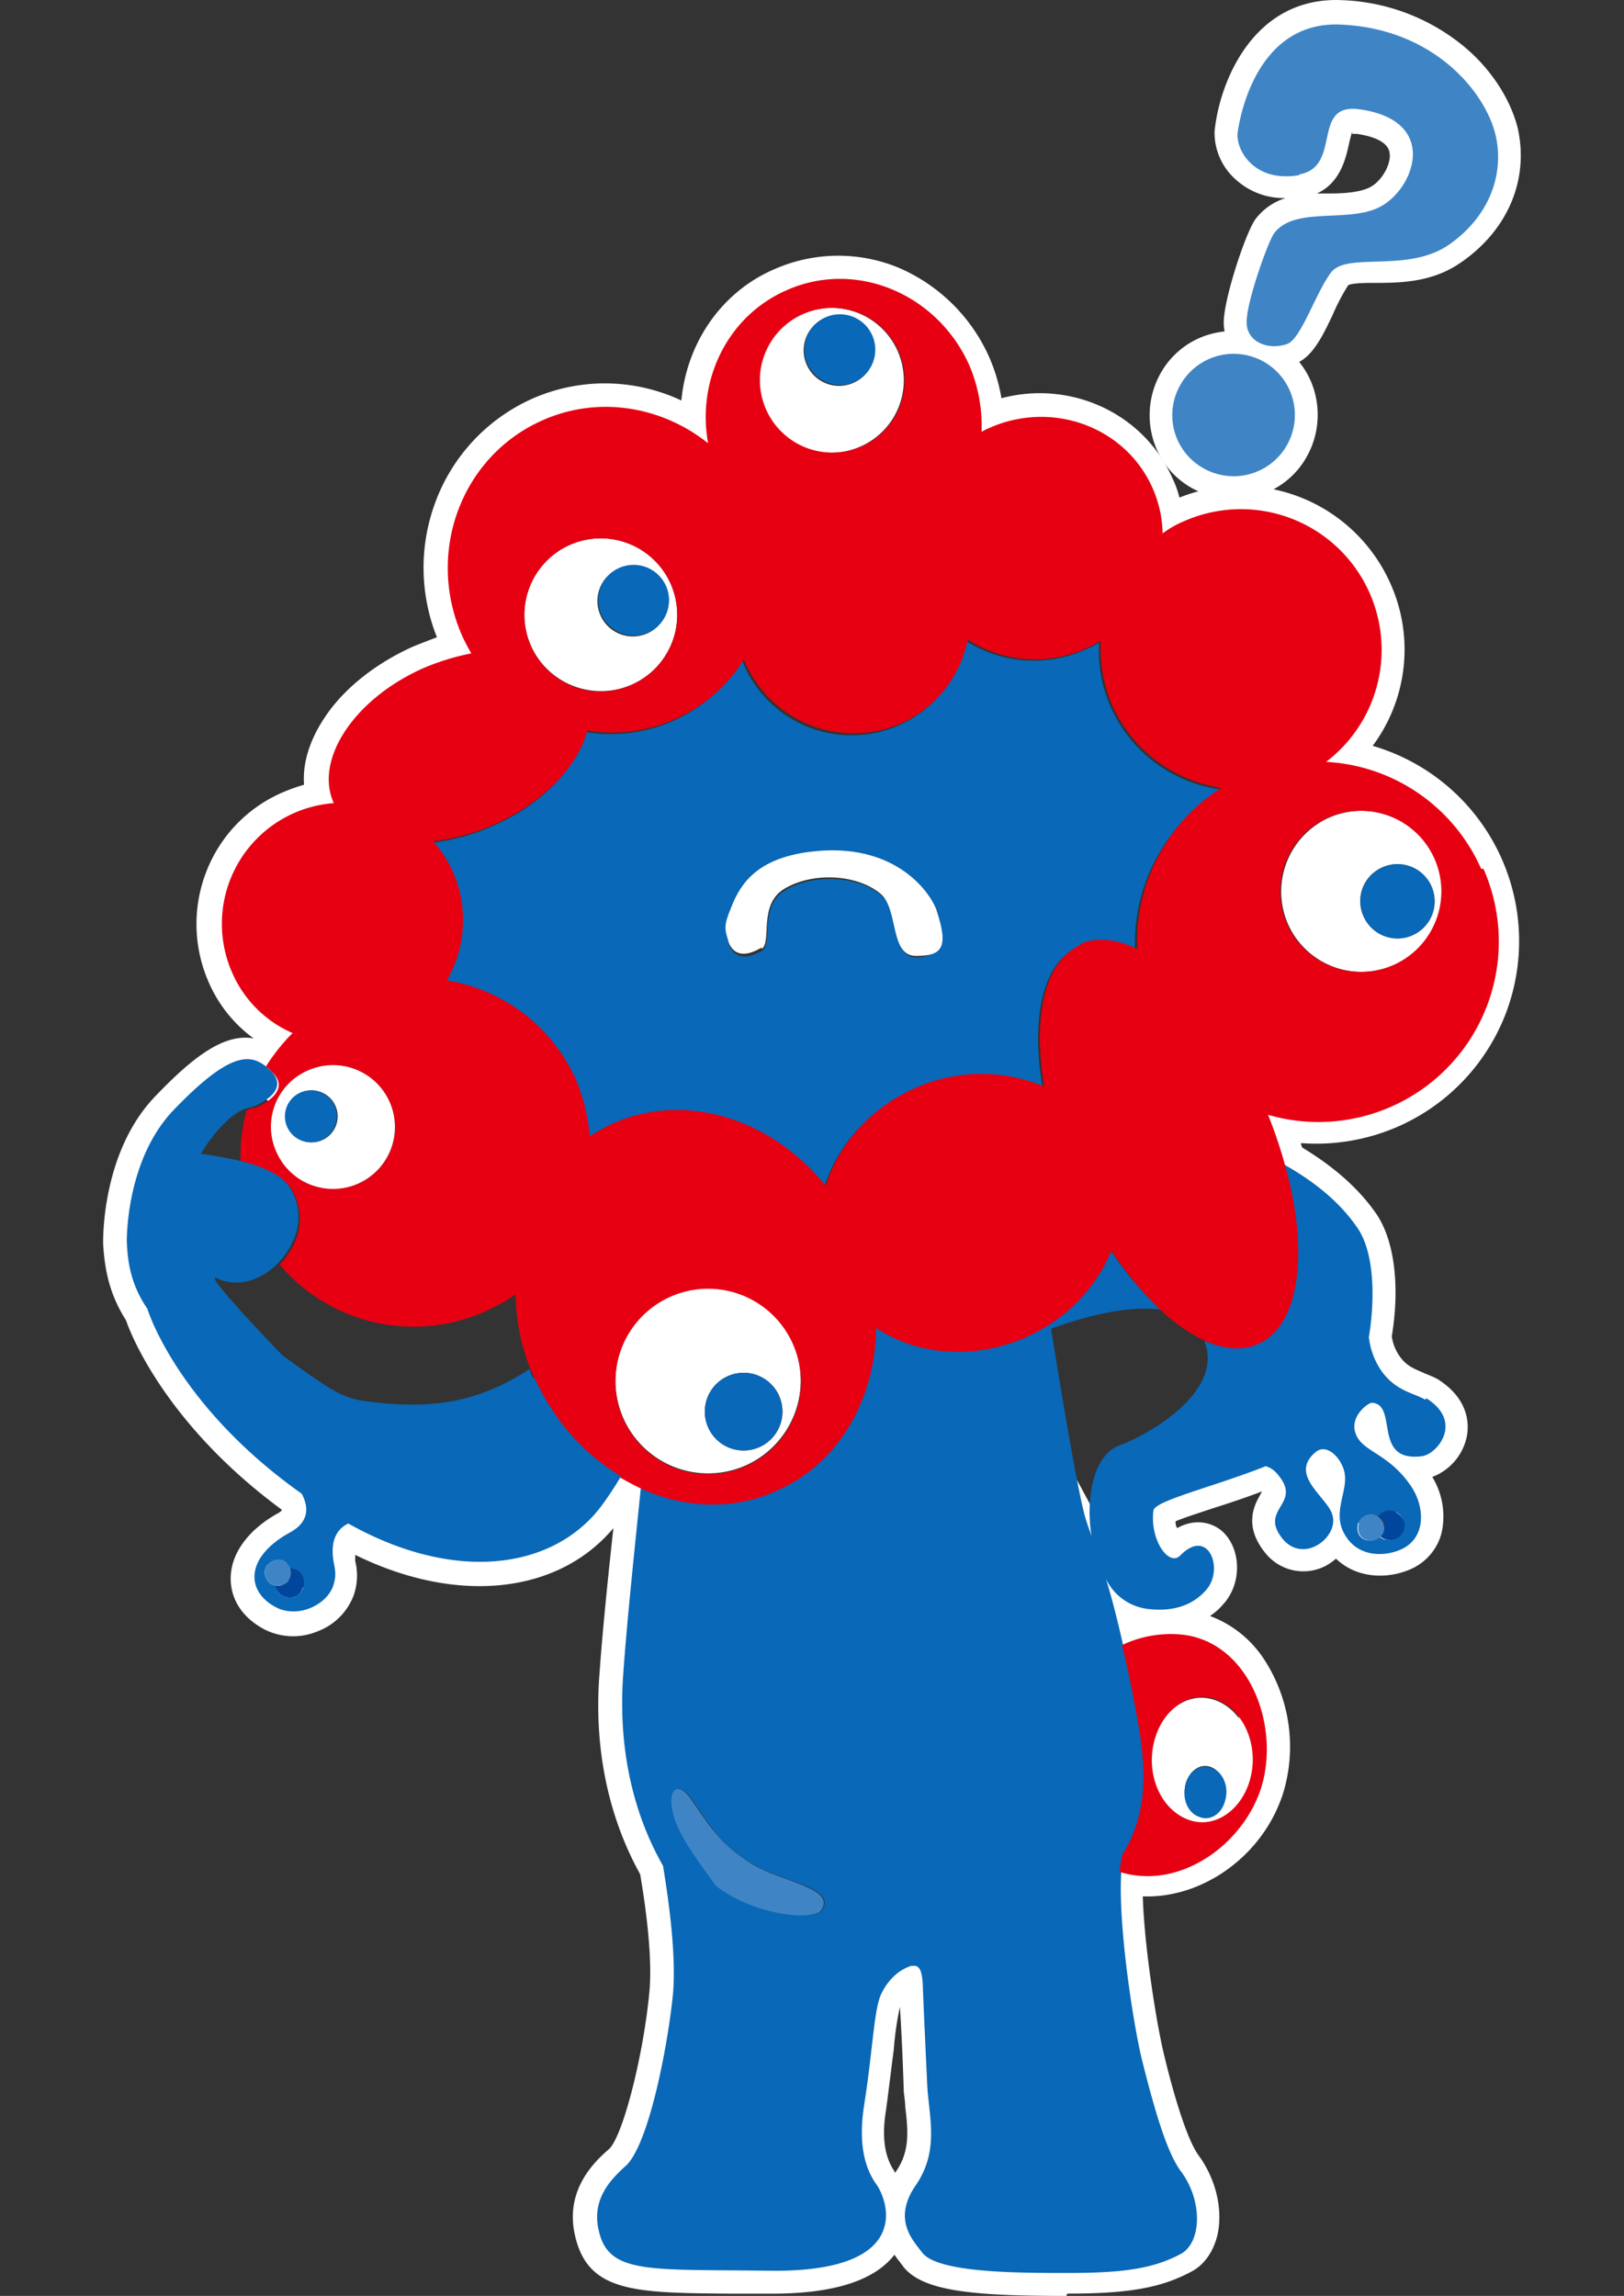
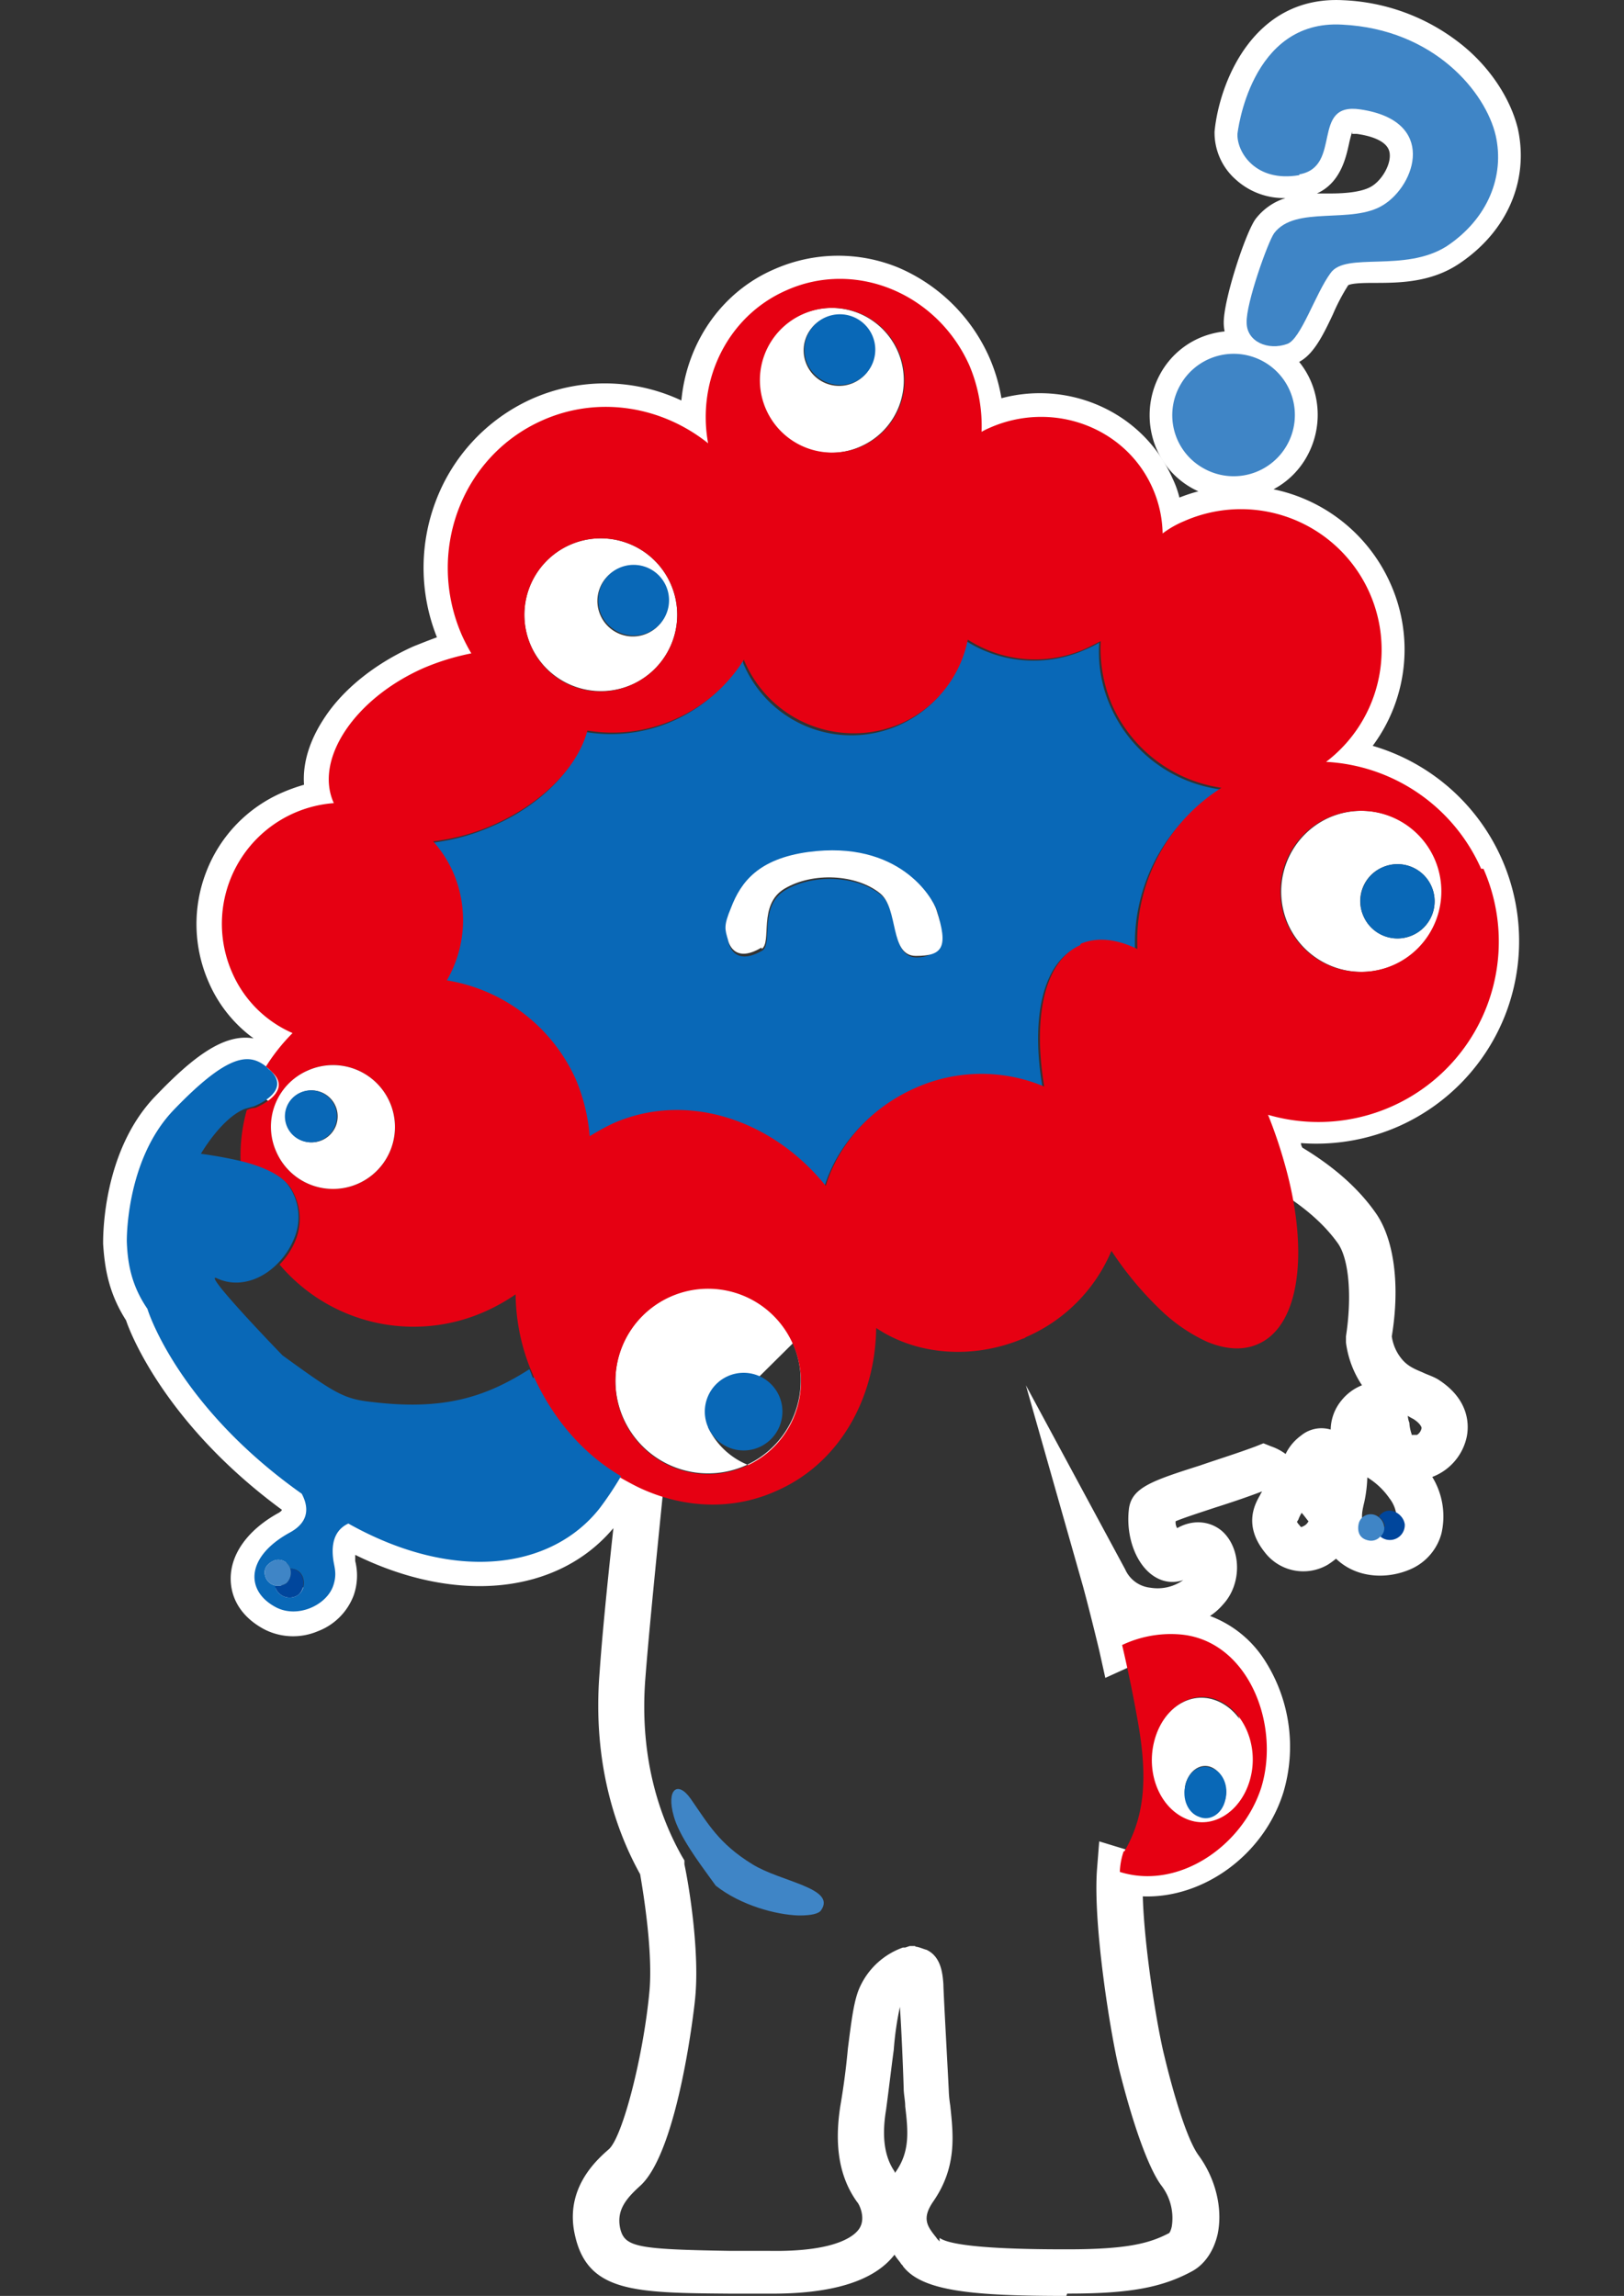
<svg xmlns="http://www.w3.org/2000/svg" width="399.299" height="564.432" viewBox="0 0 399.299 564.432">
  <rect x="0" y="0" width="399.299" height="564.432" fill="#333333" stroke="none" />
  <g id="rgb_20c" transform="translate(0 -2.777)">
    <g id="Groupe_7507" data-name="Groupe 7507" transform="translate(0 2.777)">
      <rect id="Rectangle_4921" data-name="Rectangle 4921" width="399.299" height="558.943" transform="translate(0 2.672)" fill="none" />
      <g id="Groupe_7506" data-name="Groupe 7506" transform="translate(25.354)">
        <path id="Tracé_32416" data-name="Tracé 32416" d="M171.167,87.426A21.469,21.469,0,0,1,161.024,84.8a20.186,20.186,0,0,1-9.766-12.4,21.066,21.066,0,0,1,1.878-15.777,20.186,20.186,0,0,1,12.4-9.766,21.065,21.065,0,0,1,15.777,1.878,20.186,20.186,0,0,1,9.766,12.4A21.065,21.065,0,0,1,189.2,76.909a20.186,20.186,0,0,1-12.4,9.766,19.387,19.387,0,0,1-5.635.751Zm.188-30.051a6.392,6.392,0,0,0-2.629.376,9.075,9.075,0,0,0-5.635,4.508,9.509,9.509,0,0,0-.939,7.137,9.074,9.074,0,0,0,4.508,5.634h0a9.509,9.509,0,0,0,7.137.939,9.074,9.074,0,0,0,5.635-4.508,9.509,9.509,0,0,0,.939-7.137,9.074,9.074,0,0,0-4.508-5.634,10,10,0,0,0-4.508-1.127Z" transform="translate(106.804 35.26)" fill="#fff" />
        <path id="Tracé_32417" data-name="Tracé 32417" d="M173.656,93.348a12.692,12.692,0,0,1-7.513-2.254,10.81,10.81,0,0,1-4.883-9.015c0-5.822,5.447-22.35,7.888-25.543a14.886,14.886,0,0,1,7.325-5.071,17.524,17.524,0,0,1-12.208-4.508,15.349,15.349,0,0,1-5.259-11.832h0c1.127-11.832,9.391-33.431,31.553-32.3a49.9,49.9,0,0,1,29.863,11.457c6.761,5.635,11.457,13.147,13.147,20.1,2.817,12.772-2.629,25.355-14.462,33.244-6.761,4.508-14.274,4.7-20.472,4.7-2.254,0-5.635,0-6.761.563a49.358,49.358,0,0,0-3.756,7.137c-2.817,6.01-5.259,10.706-9.391,12.208a16.1,16.1,0,0,1-5.071.939ZM178.163,63.3c-1.5,2.629-5.822,15.589-5.822,18.406a3.744,3.744,0,0,0,1.878.188c.939-1.127,2.442-4.508,3.569-6.574a51.332,51.332,0,0,1,5.071-9.015c3.381-4.7,9.391-4.883,15.4-4.883,4.883,0,10.518-.188,14.65-3.005,7.888-5.259,11.457-13.147,9.579-21.223C220.61,28.926,210.092,15.4,190,14.277c-16.34-.939-19.345,19.345-19.721,21.787a3.837,3.837,0,0,0,1.5,2.629c1.69,1.5,4.132,1.878,7.137,1.5h0c.939,0,1.315-.188,2.066-4.32.751-3.944,2.817-13.523,14.65-11.645,13.147,2.066,16.528,9.2,17.467,13.335,1.69,8.264-3.569,16.716-9.579,20.284-4.7,3.005-10.518,3.193-15.4,3.381-4.132,0-8.452.376-9.766,2.066Zm14.65-28.173c-.188.751-.563,2.066-.751,3.005-.751,3.381-2.066,9.579-7.888,12.208h3.381c3.756,0,7.7-.376,9.954-1.69,2.629-1.5,5.071-5.635,4.508-8.452-.563-3.005-5.259-4.132-8.076-4.508h-1.127Z" transform="translate(114.269 -2.777)" fill="#fff" />
        <path id="Tracé_32418" data-name="Tracé 32418" d="M250.338,537.816c-22.914,0-35.5-1.127-40.193-7.325,0-.188-.376-.376-.563-.751-.376-.563-.939-1.127-1.5-2.066-5.071,6.573-15.589,9.766-31.365,9.579h-9.579c-22.914-.188-34.37-.376-37.563-14.086-2.817-11.645,5.259-18.782,8.264-21.411,3.381-3.005,8.452-22.726,9.954-38.5.939-9.391-1.315-23.665-2.254-29.112C139.9,424,133.7,407.283,135.582,384.369c.563-8.076,1.69-19.909,3.381-35.31-13.711,16.34-38.69,18.782-63.482,6.574v1.5a14.724,14.724,0,0,1-.376,8.452,15.139,15.139,0,0,1-8.827,8.827,15.582,15.582,0,0,1-12.959-.376c-5.447-2.817-8.452-7.325-8.452-12.584,0-6.01,4.132-11.832,11.457-15.964.751-.376,1.127-.751,1.127-.939h0c-27.609-20.284-36.812-42.071-38.315-46.579-4.32-6.761-5.259-12.959-5.635-18.782,0-1.127-.376-22.726,12.959-36.436,9.015-9.391,16.716-15.4,24.041-14.086a33.542,33.542,0,0,1-11.081-13.9,35.505,35.505,0,0,1-.563-27.046,34.874,34.874,0,0,1,18.782-19.533,43.339,43.339,0,0,1,5.259-1.878c-.376-5.259,1.315-10.893,5.071-16.528,4.7-7.137,12.584-13.335,21.787-17.467,1.878-.751,3.756-1.5,5.822-2.254A46.134,46.134,0,0,1,95.2,96.822a44.9,44.9,0,0,1,23.665-25.355,44.192,44.192,0,0,1,36.812.376c1.315-14.086,9.766-26.67,22.914-32.3a38.878,38.878,0,0,1,30.426-.376,42.873,42.873,0,0,1,22.162,21.6,42.43,42.43,0,0,1,3.193,10.518c16.9-4.508,34.934,3.569,42.071,19.721a23.545,23.545,0,0,1,1.69,4.7,40.4,40.4,0,0,1,51.838,21.036,39.65,39.65,0,0,1-4.32,40,50,50,0,0,1,32.68,65.924,49.884,49.884,0,0,1-26.294,27.609h0A50.16,50.16,0,0,1,308,254.4a2.67,2.67,0,0,0,.376,1.127c8.076,4.883,14.086,10.33,18.218,16.34,4.32,6.386,5.822,17.467,3.756,30.051a11.131,11.131,0,0,0,2.066,5.071c1.5,2.066,3.193,2.817,5.447,3.756,1.127.564,2.442.939,3.756,1.69,8.076,5.071,7.7,11.645,7.137,14.274a13.559,13.559,0,0,1-8.452,9.766,18.628,18.628,0,0,1,2.254,13.9,13.364,13.364,0,0,1-7.7,8.827c-5.635,2.442-13.147,2.254-18.218-2.629a19.672,19.672,0,0,1-2.066,1.5,11.932,11.932,0,0,1-15.4-3.005c-5.447-6.761-2.442-12.02-1.127-14.274,0-.188.376-.563.376-.751h0c-3.944,1.5-7.888,2.817-11.457,3.944-3.381,1.127-7.513,2.442-9.766,3.381a2.791,2.791,0,0,0,.376,1.69c4.32-2.442,8.64-1.5,11.269.939,4.508,4.32,4.7,12.772,0,17.843a14.959,14.959,0,0,1-3.193,2.817,27.266,27.266,0,0,1,13.335,10.706,39.3,39.3,0,0,1,4.7,32.68c-4.883,15.589-19.909,26.107-34.558,25.543.376,12.959,3.569,32.3,5.259,39.066,2.066,8.64,5.447,20.472,8.452,24.6,4.132,5.634,6.01,12.959,4.7,19.345-.939,4.132-3.193,7.513-6.386,9.2-7.325,3.944-15.213,5.447-30.239,5.447h-.376ZM219.16,523.542c3.756,2.817,24.792,2.817,31.553,2.817,14.65,0,20.1-1.5,24.792-3.944.188,0,.563-.751.751-1.69a13.175,13.175,0,0,0-2.629-10.142c-2.629-3.569-6.386-12.772-10.33-28.548-2.066-8.452-6.386-35.122-5.447-48.832l.563-7.137,6.761,2.066c11.645,3.568,24.228-6.01,27.609-16.9,2.254-7.325.939-16.716-3.381-22.914a15.515,15.515,0,0,0-12.02-7.325,23.206,23.206,0,0,0-11.269,2.066l-6.2,2.817-1.5-6.761c-1.315-5.447-2.629-10.706-3.944-15.589l-14.086-49.584L264.8,359.2a7.632,7.632,0,0,0,6.2,4.508,10.831,10.831,0,0,0,8.076-1.878,7.974,7.974,0,0,1-6.2-.376c-5.071-2.442-8.076-9.954-7.137-17.279.751-5.071,5.635-6.761,17.467-10.518,4.32-1.5,9.2-3.005,13.711-4.7l1.878-.751,1.878.751a12.988,12.988,0,0,1,3.569,1.878A12.093,12.093,0,0,1,308,326.334a7.909,7.909,0,0,1,7.325-1.5,11.554,11.554,0,0,1,2.629-7.137,12.241,12.241,0,0,1,5.071-3.756,24.49,24.49,0,0,1-3.944-10.518v-1.5c1.5-9.766.751-18.782-1.878-22.726-3.569-5.071-9.015-9.766-16.528-14.086l-2.066-1.127-.563-2.254c-1.127-3.756-2.442-7.7-3.944-11.457l-4.508-10.893,11.269,3.381a38.631,38.631,0,0,0,46.954-23.1,38.622,38.622,0,0,0-33.995-52.4l-15.213-.751,12.208-9.2a28.99,28.99,0,0,0-29.3-49.584,26.566,26.566,0,0,0-4.508,2.442l-8.64,5.822v-10.33a28.906,28.906,0,0,0-2.254-9.015c-5.447-12.208-20.1-17.655-32.868-12.02-.376.188-.939.376-1.315.563l-9.015,4.7.376-9.766a30.067,30.067,0,0,0-2.629-13.9A29.55,29.55,0,0,0,204.51,50.431a28.654,28.654,0,0,0-21.6,0C171.079,55.69,164.693,68.649,167.135,81.8l2.817,15.025-11.832-9.579a33.831,33.831,0,0,0-34.934-4.883,32.575,32.575,0,0,0-17.655,18.969,36.569,36.569,0,0,0,2.817,30.239l4.132,6.949-7.888,1.5a41.081,41.081,0,0,0-10.33,3.193c-7.137,3.193-13.335,8.076-16.9,13.335-1.69,2.629-4.32,7.7-2.629,12.208v.563c.188,0,2.817,6.949,2.817,6.949l-7.513.563a22.271,22.271,0,0,0-7.888,2.066,23.445,23.445,0,0,0-12.772,13.335,23.721,23.721,0,0,0,12.4,30.426l7.325,3.381-5.635,5.822a34.675,34.675,0,0,0-5.635,7.325l-3.193,5.259-5.071-3.756c-2.629-1.878-11.269,6.574-14.838,10.33-9.766,10.142-9.954,26.858-9.766,28.172.188,4.32.751,8.827,4.132,13.523l.376.751v.751c.376.188,7.7,22.35,36.061,42.635l1.127.751.563,1.127a13.411,13.411,0,0,1,1.69,6.2,7.757,7.757,0,0,1,2.066-1.315L73.6,342.3l2.629,1.5c21.787,12.4,43.761,11.457,54.467-2.254,1.5-2.066,3.193-4.508,4.883-7.325l2.817-4.883,4.883,2.817c1.5.751,2.817,1.5,4.508,2.254l3.756,1.69-.376,4.132c-2.066,20.472-3.569,35.685-4.32,45.452-1.69,20.848,4.132,35.5,9.015,44.137l.563.939v.939c1.315,6.2,3.756,21.975,2.629,33.056,0,.376-3.944,37.376-13.523,46.015-3.756,3.381-5.822,6.2-4.883,10.518,1.127,4.508,4.132,5.071,26.67,5.447H176.9c18.03.376,21.975-4.32,22.726-5.822,1.315-2.442-.188-5.635-.751-6.2-4.32-6.01-5.635-13.711-4.132-23.477.939-5.447,1.5-10.142,1.878-14.274.939-7.325,1.5-12.02,3.005-15.213a18.385,18.385,0,0,1,10.518-9.579h.563l1.127-.376h1.315c0,.188.376.188.376.188.939.188,1.69.563,2.442.751,3.569,1.69,3.944,5.822,4.132,8.452,0,1.69,1.127,21.975,1.315,25.919a30.919,30.919,0,0,0,.376,3.944c.751,7.137,1.69,15.025-4.132,23.477-3.005,4.32-1.5,6.2.751,9.015.188.376.563.563.751.939Zm-9.766-56.721a77.195,77.195,0,0,0-1.5,10.518c-.563,4.132-1.127,9.015-1.878,14.65-1.127,6.761-.376,11.645,2.066,15.213a.581.581,0,0,0,.188.376.582.582,0,0,1,.188-.376c3.381-4.883,3.005-9.767,2.254-15.964,0-1.5-.376-3.005-.376-4.508-.188-6.01-.563-14.65-.939-20.1ZM64.023,353.943c-.751.563-1.5.939-2.254,1.5-3.944,2.066-5.635,4.508-5.635,5.822,0,.939.939,1.878,2.442,2.629a4.67,4.67,0,0,0,3.569,0,5.583,5.583,0,0,0,2.442-2.066c.376-.939.188-1.315,0-2.629a8.265,8.265,0,0,0-.376-1.878,20.284,20.284,0,0,1,0-3.381Zm260.314-17.655a33.081,33.081,0,0,1-.751,6.386c-.751,3.005-.751,4.32,0,5.635,2.066,3.005,6.386,1.127,6.386,1.127.751-.376,1.315-.751,1.5-1.5a8.278,8.278,0,0,0-1.69-6.2,18.059,18.059,0,0,0-5.635-5.259Zm-17.279,11.269a3.243,3.243,0,0,0,.563.751c.376.563.563.563.751.376a2.659,2.659,0,0,0,1.5-1.315c-.376-.376-1.127-1.5-1.69-2.066a11.066,11.066,0,0,0-.751,1.5c0,.188-.376.563-.376.751Zm-.188-.188Zm29.487-21.035Zm-1.127-.188h1.315a2.5,2.5,0,0,0,1.127-1.69c0-.376-.563-1.315-2.066-2.254a10.781,10.781,0,0,1-1.315-.751,5.484,5.484,0,0,0,.376,1.69,10.64,10.64,0,0,0,.563,2.817Z" transform="translate(-13.499 26.616)" fill="#fff" />
      </g>
    </g>
    <g id="Groupe_7509" data-name="Groupe 7509" transform="translate(0 5.449)">
      <rect id="Rectangle_4922" data-name="Rectangle 4922" width="399.299" height="558.943" fill="none" />
      <g id="Groupe_7508" data-name="Groupe 7508" transform="translate(31.176 3.336)">
-         <path id="Tracé_32419" data-name="Tracé 32419" d="M281.818,213.135c-2.817-1.69-7.137-2.066-10.706-6.949a18.334,18.334,0,0,1-3.193-8.452c1.69-10.33,1.127-21.223-2.817-26.858-4.32-6.386-10.893-11.645-18.406-15.777,6.01,21.223,3.569,39.442-6.574,44.137-3.756,1.69-7.888,1.315-12.584-.563v.188c4.508,11.832-12.208,22.162-21.035,25.543-6.386,2.442-8.264,12.959-6.761,22.35-.376-1.315-.939-2.629-1.315-3.944-1.5-4.32-5.071-24.792-8.64-47.142,7.137-2.629,18.218-5.822,26.858-4.7a83.59,83.59,0,0,1-12.4-14.838,40,40,0,0,1-21.035,21.223,1.424,1.424,0,0,0-.751.376c-12.584,5.259-26.294,3.944-36.061-2.629,0,17.467-9.015,33.244-24.416,40.005-10.706,4.7-22.538,4.132-33.056-.376-1.878,18.218-3.569,34.746-4.32,45.639-1.5,19.909,3.193,35.873,9.766,47.33.939,5.822,3.381,21.035,2.442,31.553-1.315,13.147-6.01,37.188-11.645,42.259-3.756,3.381-8.452,8.264-6.574,15.964,2.442,10.706,12.4,9.391,41.7,9.767,35.122.563,29.675-16.528,26.67-21.036-3.193-4.32-4.508-10.518-3.193-19.345,2.254-14.274,2.442-24.041,4.32-27.8,2.254-4.508,5.447-6.2,7.325-6.761h.751a1.034,1.034,0,0,1,.939.376c.563.376.939,1.5,1.127,3.944,0,1.69,1.127,25.543,1.127,25.543.563,7.888,2.817,15.777-2.817,24.041-6.01,8.64-.376,13.9,1.5,16.528,3.756,5.071,23.477,5.071,36.061,5.071,14.462,0,21.223-1.315,27.609-4.7,5.071-2.817,5.447-12.959,0-20.284-2.817-3.756-5.635-11.645-9.391-26.67-2.254-8.64-6.2-34.558-5.259-47.142a12.194,12.194,0,0,1,.939-5.071c5.447-9.579,5.447-19.909,3.193-32.492-1.127-6.574-2.442-12.584-3.756-18.218-1.315-5.822-2.629-11.081-4.132-15.964a13.214,13.214,0,0,0,10.518,7.325c5.071.563,10.33-.376,14.086-4.7,4.508-5.071.563-15.589-6.386-8.452-2.817,2.817-7.513-3.944-6.574-11.081.376-2.442,14.838-5.822,27.609-10.893a5.77,5.77,0,0,1,2.817,1.878c6.574,7.513-4.7,8.452,1.315,15.964,5.259,6.386,14.086-.563,12.208-6.01-1.315-4.32-10.893-9.766-3.944-15.4,2.442-1.878,5.635.939,6.761,4.32,1.69,5.071-3.381,10.518.563,16.528,3.381,5.259,9.766,4.883,13.523,3.193,6.386-2.817,6.01-10.893,2.066-16.152-5.635-7.888-12.02-7.888-13.335-12.772-1.127-3.944,3.193-7.137,4.132-7.137,6.574.376,0,14.65,12.208,13.147,3.756-.376,10.518-8.452,1.127-14.274ZM107.524,332.587s-.563-.751-1.5-2.066c-2.629-3.381-7.513-10.33-8.827-15.025-1.878-6.574.939-8.827,4.132-4.32,4.32,6.2,6.949,11.269,15.213,16.152,6.949,4.32,20.66,5.634,16.9,11.269-.563.939-2.629,1.315-5.259,1.315a35.853,35.853,0,0,1-20.284-7.325Zm157.954-89.213a3.145,3.145,0,0,1,4.7-1.5,3.516,3.516,0,0,1,6.386,1.878,3.711,3.711,0,0,1-4.508,3.756,2.319,2.319,0,0,1-1.5-.751,3.465,3.465,0,0,1-3.005.939c-3.381-.751-2.254-4.32-2.254-4.32Z" transform="translate(37.472 124.98)" fill="#0968b7" />
        <path id="Tracé_32420" data-name="Tracé 32420" d="M37.193,148C31.371,150.254,26.3,159.081,26.3,159.081a63.884,63.884,0,0,1,9.391,1.69A48.52,48.52,0,0,1,37.193,148Z" transform="translate(-8.08 118.745)" fill="none" />
        <path id="Tracé_32421" data-name="Tracé 32421" d="M137.588,178.916c3.569,22.35,7.137,42.822,8.64,47.142.376,1.127.939,2.442,1.315,3.944-1.315-9.391.563-19.909,6.761-22.35,8.827-3.568,25.543-13.9,21.035-25.543v-.188a41.312,41.312,0,0,1-11.081-7.513c-8.64-1.127-19.721,2.066-26.858,4.7Z" transform="translate(89.484 141.732)" fill="none" />
        <path id="Tracé_32422" data-name="Tracé 32422" d="M43.579,168.1c-3.944,4.132-9.766,6.2-15.025,3.756-3.944-1.69,14.838,17.655,16.152,18.97,13.147,9.391,15.213,10.518,22.162,11.457,17.467,2.066,27.609-1.127,38.5-8.076a54.693,54.693,0,0,1-3.756-18.594,46.154,46.154,0,0,1-7.325,4.132,43.161,43.161,0,0,1-50.711-11.457Z" transform="translate(-6.578 136.396)" fill="none" />
        <path id="Tracé_32423" data-name="Tracé 32423" d="M161.237,77.31a15.05,15.05,0,1,0-5.822-20.472A14.926,14.926,0,0,0,161.237,77.31Z" transform="translate(103.586 31.857)" fill="#3f85c6" />
        <path id="Tracé_32424" data-name="Tracé 32424" d="M177.216,42.833c10.706-1.878,2.629-17.843,15.025-15.964,18.97,2.817,13.523,18.594,5.635,23.477-7.7,4.883-21.6,0-26.858,6.949-1.5,2.066-6.949,17.279-6.761,21.975,0,4.7,5.259,6.949,9.954,5.259,3.381-1.127,6.949-12.4,10.706-17.467,3.756-5.259,18.218,0,28.548-6.574,10.142-6.761,14.274-17.279,12.02-27.233-2.442-10.518-15.025-26.107-37.751-27.233C165.008,4.706,162,32.879,162,32.879c-.188,4.508,4.508,12.02,15.213,10.142Z" transform="translate(111.085 -5.976)" fill="#3f85c6" />
        <path id="Tracé_32425" data-name="Tracé 32425" d="M147.539,270.074a17.448,17.448,0,0,0-.939,5.071c14.274,4.508,30.051-6.2,34.746-20.66,4.883-15.777-3.381-36.624-20.284-37.751a27.933,27.933,0,0,0-13.9,2.629c1.315,5.634,2.629,11.832,3.756,18.218,2.254,12.4,2.442,22.914-3.193,32.492Zm7.7-27.233c2.066-8.076,9.015-12.584,15.4-9.954s10.142,11.081,8.076,19.157-9.015,12.584-15.4,9.954C156.742,259.368,153.174,250.916,155.24,242.84Z" transform="translate(97.563 179.041)" fill="#e60012" />
        <path id="Tracé_32426" data-name="Tracé 32426" d="M159.45,254.862c6.386,2.629,13.335-1.878,15.4-9.954s-1.5-16.528-8.076-19.157-13.335,1.878-15.4,9.954S152.876,252.233,159.45,254.862Zm-.376-8.64c.939-3.381,3.756-5.259,6.386-4.132s4.132,4.7,3.381,7.888c-.939,3.381-3.756,5.259-6.386,4.132S158.323,249.416,159.074,246.223Z" transform="translate(101.241 186.364)" fill="#fff" />
        <path id="Tracé_32427" data-name="Tracé 32427" d="M158.711,246.373c2.629,1.127,5.635-.751,6.386-4.132.939-3.381-.563-6.949-3.381-7.888-2.629-1.127-5.635.751-6.386,4.132C154.392,241.866,155.894,245.434,158.711,246.373Z" transform="translate(104.985 194.29)" fill="#0968b7" />
        <path id="Tracé_32428" data-name="Tracé 32428" d="M119.472,268.036c2.629,0,4.7-.376,5.259-1.315,3.756-5.447-9.954-6.949-16.9-11.269-8.264-5.071-10.893-9.954-15.213-16.152-3.193-4.508-6.01-2.254-4.132,4.32,1.315,4.883,6.386,11.645,8.827,15.025.939,1.315,1.5,2.066,1.5,2.066,6.2,4.883,14.838,7.137,20.284,7.325Z" transform="translate(45.996 196.855)" fill="#3f85c6" />
        <path id="Tracé_32429" data-name="Tracé 32429" d="M250.327,123.136a34.608,34.608,0,0,1-26.858-20.284,33.144,33.144,0,0,1-2.817-15.777,28.37,28.37,0,0,1-3.381,1.69,31,31,0,0,1-29.3-2.066,28.816,28.816,0,0,1-54.843,5.447.927.927,0,0,0-.188-.563,39.044,39.044,0,0,1-16.9,14.65,37.711,37.711,0,0,1-21.6,2.817c-2.254,8.64-10.706,17.843-22.914,23.1A51.48,51.48,0,0,1,56.5,136.284a34.472,34.472,0,0,1,4.883,7.513,29.6,29.6,0,0,1-1.5,26.67,41.871,41.871,0,0,1,31.741,24.416A36.826,36.826,0,0,1,95,208.781a35.1,35.1,0,0,1,5.822-3.193c18.03-7.888,39.066-1.127,52.213,15.4,3.005-9.954,10.893-19.157,21.975-24.041,10.893-4.883,22.538-4.7,31.741-.376-3.005-17.091,0-30.99,8.827-34.746,4.132-1.878,8.827-1.127,13.9,1.315a44.315,44.315,0,0,1,20.66-39.629ZM130.312,152.624c2.629-6.386,6.761-12.02,18.969-13.711,22.162-3.193,30.614,11.269,31.553,14.274,2.817,9.2-1.5,11.269-5.071,11.269-6.574,0-4.132-11.645-8.827-15.4-5.822-4.7-16.528-5.259-23.477-1.127-6.574,3.944-3.005,13.147-5.634,14.838-7.137,4.132-8.264-1.878-8.264-1.878-.563-2.629-.939-3.381.751-7.888Z" transform="translate(18.44 64.913)" fill="#0968b7" />
        <path id="Tracé_32430" data-name="Tracé 32430" d="M169.366,136.673a19.8,19.8,0,1,0,10.142-26.107A19.916,19.916,0,0,0,169.366,136.673Zm23.289-13.9a9.125,9.125,0,1,1-4.7,12.02A9.012,9.012,0,0,1,192.656,122.774Z" transform="translate(116.117 84.432)" fill="#fff" />
        <path id="Tracé_32431" data-name="Tracé 32431" d="M190.894,133.39a9.125,9.125,0,1,0-12.02-4.7A9.071,9.071,0,0,0,190.894,133.39Z" transform="translate(125.203 90.533)" fill="#0968b7" />
-         <path id="Tracé_32432" data-name="Tracé 32432" d="M124.2,184.949A22.789,22.789,0,1,0,112.555,215,22.862,22.862,0,0,0,124.2,184.949Zm-20.848,20.66a9.545,9.545,0,1,1,12.584,4.883A9.506,9.506,0,0,1,103.352,205.608Z" transform="translate(39.578 139.268)" fill="#fff" />
+         <path id="Tracé_32432" data-name="Tracé 32432" d="M124.2,184.949A22.789,22.789,0,1,0,112.555,215,22.862,22.862,0,0,0,124.2,184.949Za9.545,9.545,0,1,1,12.584,4.883A9.506,9.506,0,0,1,103.352,205.608Z" transform="translate(39.578 139.268)" fill="#fff" />
        <path id="Tracé_32433" data-name="Tracé 32433" d="M110.539,188.156a9.545,9.545,0,1,0-4.883,12.584A9.567,9.567,0,0,0,110.539,188.156Z" transform="translate(49.858 149.02)" fill="#0968b7" />
        <path id="Tracé_32434" data-name="Tracé 32434" d="M95.025,109.2a18.793,18.793,0,1,0-24.792-9.579A18.886,18.886,0,0,0,95.025,109.2ZM91.832,80.656a8.706,8.706,0,1,1-4.508,11.457A8.673,8.673,0,0,1,91.832,80.656Z" transform="translate(29.123 53.115)" fill="#fff" />
        <path id="Tracé_32435" data-name="Tracé 32435" d="M90.482,93.39a8.706,8.706,0,1,0-11.457-4.508A8.834,8.834,0,0,0,90.482,93.39Z" transform="translate(37.61 56.157)" fill="#0968b7" />
        <path id="Tracé_32436" data-name="Tracé 32436" d="M124.428,77.144a17.783,17.783,0,1,0-23.477-9.015A17.6,17.6,0,0,0,124.428,77.144ZM115.6,45.59a8.706,8.706,0,1,1-4.508,11.457A8.673,8.673,0,0,1,115.6,45.59Z" transform="translate(56.065 26.576)" fill="#fff" />
        <path id="Tracé_32437" data-name="Tracé 32437" d="M117.482,60.59a8.706,8.706,0,1,0-11.457-4.508A8.834,8.834,0,0,0,117.482,60.59Z" transform="translate(61.321 27.353)" fill="#0968b7" />
        <path id="Tracé_32438" data-name="Tracé 32438" d="M338.693,184.313a44.264,44.264,0,0,0-38.127-26.294,34.588,34.588,0,0,0-34.934-59.162,23.951,23.951,0,0,0-5.259,3.005,28.745,28.745,0,0,0-2.442-11.081c-6.574-15.025-24.6-21.787-40.193-14.838a17.449,17.449,0,0,0-1.878.939,38.233,38.233,0,0,0-3.005-16.34c-7.888-17.655-27.985-26.107-45.076-18.406C153.317,48.521,145.8,64.3,148.622,79.7c-11.269-9.015-26.858-11.832-40.756-5.635-19.909,8.827-28.736,32.492-19.721,52.964a47.55,47.55,0,0,0,2.254,4.32,58.776,58.776,0,0,0-11.645,3.569c-17.091,7.513-27.046,22.538-22.162,33.244h0a29.749,29.749,0,0,0-24.98,41.7A28.615,28.615,0,0,0,46.45,224.693a47.094,47.094,0,0,0-6.574,8.264,9.408,9.408,0,0,1,1.5,1.315c5.447,5.071-4.132,8.827-4.132,8.827a4.281,4.281,0,0,0-2.066.563,41.768,41.768,0,0,0-1.5,12.772c4.883,1.127,10.142,3.193,12.208,6.2A14.034,14.034,0,0,1,47.2,275.592a18.555,18.555,0,0,1-3.944,6.01,43.161,43.161,0,0,0,50.711,11.457,46.158,46.158,0,0,0,7.325-4.132,50.549,50.549,0,0,0,3.756,18.594c.376.751.563,1.5.939,2.254A52.643,52.643,0,0,0,127.4,334.19c1.69.939,3.381,1.878,5.071,2.629,10.518,4.7,22.35,5.259,33.056.376,15.4-6.761,24.228-22.726,24.416-40.005,9.766,6.574,23.477,7.888,36.061,2.629a1.424,1.424,0,0,0,.751-.376,40,40,0,0,0,21.035-21.223,83.59,83.59,0,0,0,12.4,14.838,41.31,41.31,0,0,0,11.081,7.513c4.508,1.878,8.827,2.254,12.584.563,10.33-4.508,12.584-22.914,6.574-44.137a116.984,116.984,0,0,0-4.132-12.208,44.345,44.345,0,0,0,52.964-60.477ZM171.911,47.958A17.783,17.783,0,1,1,162.9,71.435,17.758,17.758,0,0,1,171.911,47.958Zm-57.284,56.721a18.793,18.793,0,0,1,15.213,34.37,18.632,18.632,0,0,1-24.792-9.579A18.849,18.849,0,0,1,114.627,104.678ZM62.6,261.693a15.218,15.218,0,1,1,7.7-20.1A15.211,15.211,0,0,1,62.6,261.693Zm95.223,69.492a22.789,22.789,0,1,1,11.645-30.051A22.7,22.7,0,0,1,157.825,331.185Zm82.264-128.091c-8.827,3.944-11.645,17.655-8.827,34.746a39.732,39.732,0,0,0-31.741.376c-11.081,4.883-18.969,14.086-21.975,24.041-13.147-16.34-34.183-23.289-52.213-15.4a57.689,57.689,0,0,0-5.822,3.193,45.612,45.612,0,0,0-3.381-13.9,42.182,42.182,0,0,0-31.741-24.416,29.562,29.562,0,0,0,1.5-26.67,28.736,28.736,0,0,0-4.883-7.513,51.479,51.479,0,0,0,15.025-4.132c12.208-5.447,20.66-14.462,22.914-23.1a37.515,37.515,0,0,0,21.6-2.817,38.013,38.013,0,0,0,16.9-14.65.927.927,0,0,0,.188.563,29.206,29.206,0,0,0,38.315,15.213,28.758,28.758,0,0,0,16.528-20.66,30.527,30.527,0,0,0,29.3,2.066l3.381-1.69a35.588,35.588,0,0,0,2.817,15.777A35,35,0,0,0,274.835,164.4a44.521,44.521,0,0,0-20.66,39.629c-5.071-2.442-9.766-3.005-13.9-1.315Zm77,4.883a19.8,19.8,0,1,1,10.142-26.107A19.818,19.818,0,0,1,317.094,207.977Z" transform="translate(-5.692 23.27)" fill="#e60012" />
        <path id="Tracé_32439" data-name="Tracé 32439" d="M36.85,163.646a15.218,15.218,0,1,0,7.7-20.1A15.055,15.055,0,0,0,36.85,163.646ZM42.86,149a6.389,6.389,0,1,1-3.193,8.452A6.388,6.388,0,0,1,42.86,149Z" transform="translate(-0.036 113.616)" fill="#fff" />
        <path id="Tracé_32440" data-name="Tracé 32440" d="M46.326,157.719a6.389,6.389,0,1,0-8.452-3.193A6.388,6.388,0,0,0,46.326,157.719Z" transform="translate(1.569 116.539)" fill="#0968b7" />
        <path id="Tracé_32441" data-name="Tracé 32441" d="M103.852,138.346c2.629-1.69-.939-10.893,5.635-14.837,6.949-4.132,17.655-3.569,23.477,1.127,4.7,3.756,2.254,15.4,8.827,15.4s8.076-2.066,5.071-11.269c-.939-3.005-9.2-17.279-31.553-14.274-12.208,1.69-16.528,7.325-18.969,13.711-1.878,4.508-1.5,5.259-.751,7.888,0,0,1.127,6.2,8.264,1.878Z" transform="translate(52.225 88.957)" fill="#fff" />
        <path id="Tracé_32442" data-name="Tracé 32442" d="M181.815,204.432a3.955,3.955,0,0,1-.939,2.442,3.667,3.667,0,0,0,6.01-3.005c-.376-2.817-4.32-4.883-6.386-1.878a3.43,3.43,0,0,1,1.5,2.442Z" transform="translate(127.333 164.861)" fill="#00469c" />
        <path id="Tracé_32443" data-name="Tracé 32443" d="M180.238,207.394a3,3,0,0,0,3.005-.939,2.589,2.589,0,0,0,.939-2.442,3.43,3.43,0,0,0-1.5-2.442,3.04,3.04,0,0,0-4.7,1.5S176.857,206.643,180.238,207.394Z" transform="translate(124.966 165.279)" fill="#3f85c6" />
        <path id="Tracé_32444" data-name="Tracé 32444" d="M116.519,219.9c-.376-.751-.563-1.5-.939-2.254-10.893,6.949-21.223,10.142-38.5,8.076-7.137-.751-9.2-2.066-22.162-11.457-1.315-1.315-20.1-20.848-16.152-18.97,5.259,2.442,11.081.376,15.025-3.756a18.555,18.555,0,0,0,3.944-6.01,13.43,13.43,0,0,0-1.315-12.959c-2.066-3.005-7.325-5.071-12.208-6.2s-9.391-1.69-9.391-1.69S39.89,155.85,45.712,153.6c.751-.188,1.315-.376,2.066-.563,0,0,9.579-3.568,4.132-8.827-.563-.376-.939-.939-1.5-1.315-3.944-2.817-9.015-2.817-22.35,11.081-11.832,12.4-11.457,32.3-11.457,32.3.188,4.883.939,10.518,5.071,16.528.188.751,7.7,24.041,37.939,45.452,1.5,2.817,2.254,6.761-3.005,9.579-10.893,6.01-10.893,14.462-3.193,18.406,5.259,2.629,12.208-.563,13.9-5.259,1.127-3.193.188-4.883,0-6.949-.563-4.883,1.315-7.325,3.756-8.452,26.107,14.65,49.959,11.269,61.792-3.756a82.213,82.213,0,0,0,5.259-7.888c-9.015-5.259-16.528-13.711-21.411-24.416Zm-57.66,53.152a3.705,3.705,0,0,1-5.635-1.5,1.129,1.129,0,0,0-.188-.751,3.235,3.235,0,0,1-2.254-1.878c-1.315-3.193,2.254-4.32,2.254-4.32a3.073,3.073,0,0,1,3.756,2.066C60.362,266.662,61.113,271.17,58.859,273.048Z" transform="translate(-16.599 112.96)" fill="#0968b7" />
        <path id="Tracé_32445" data-name="Tracé 32445" d="M39.756,208.1a3.576,3.576,0,0,1-.939,3.569,3.7,3.7,0,0,1-2.817.563,1.42,1.42,0,0,0,.188.751,3.705,3.705,0,0,0,5.635,1.5C43.888,212.608,43.325,208.288,39.756,208.1Z" transform="translate(0.438 171.523)" fill="#00469c" />
        <path id="Tracé_32446" data-name="Tracé 32446" d="M40.007,212.669a3.576,3.576,0,0,0,.939-3.569,3.073,3.073,0,0,0-3.756-2.066s-3.569,1.127-2.254,4.32a3.235,3.235,0,0,0,2.254,1.878A3.7,3.7,0,0,0,40.007,212.669Z" transform="translate(-0.752 170.522)" fill="#3f85c6" />
      </g>
    </g>
  </g>
</svg>